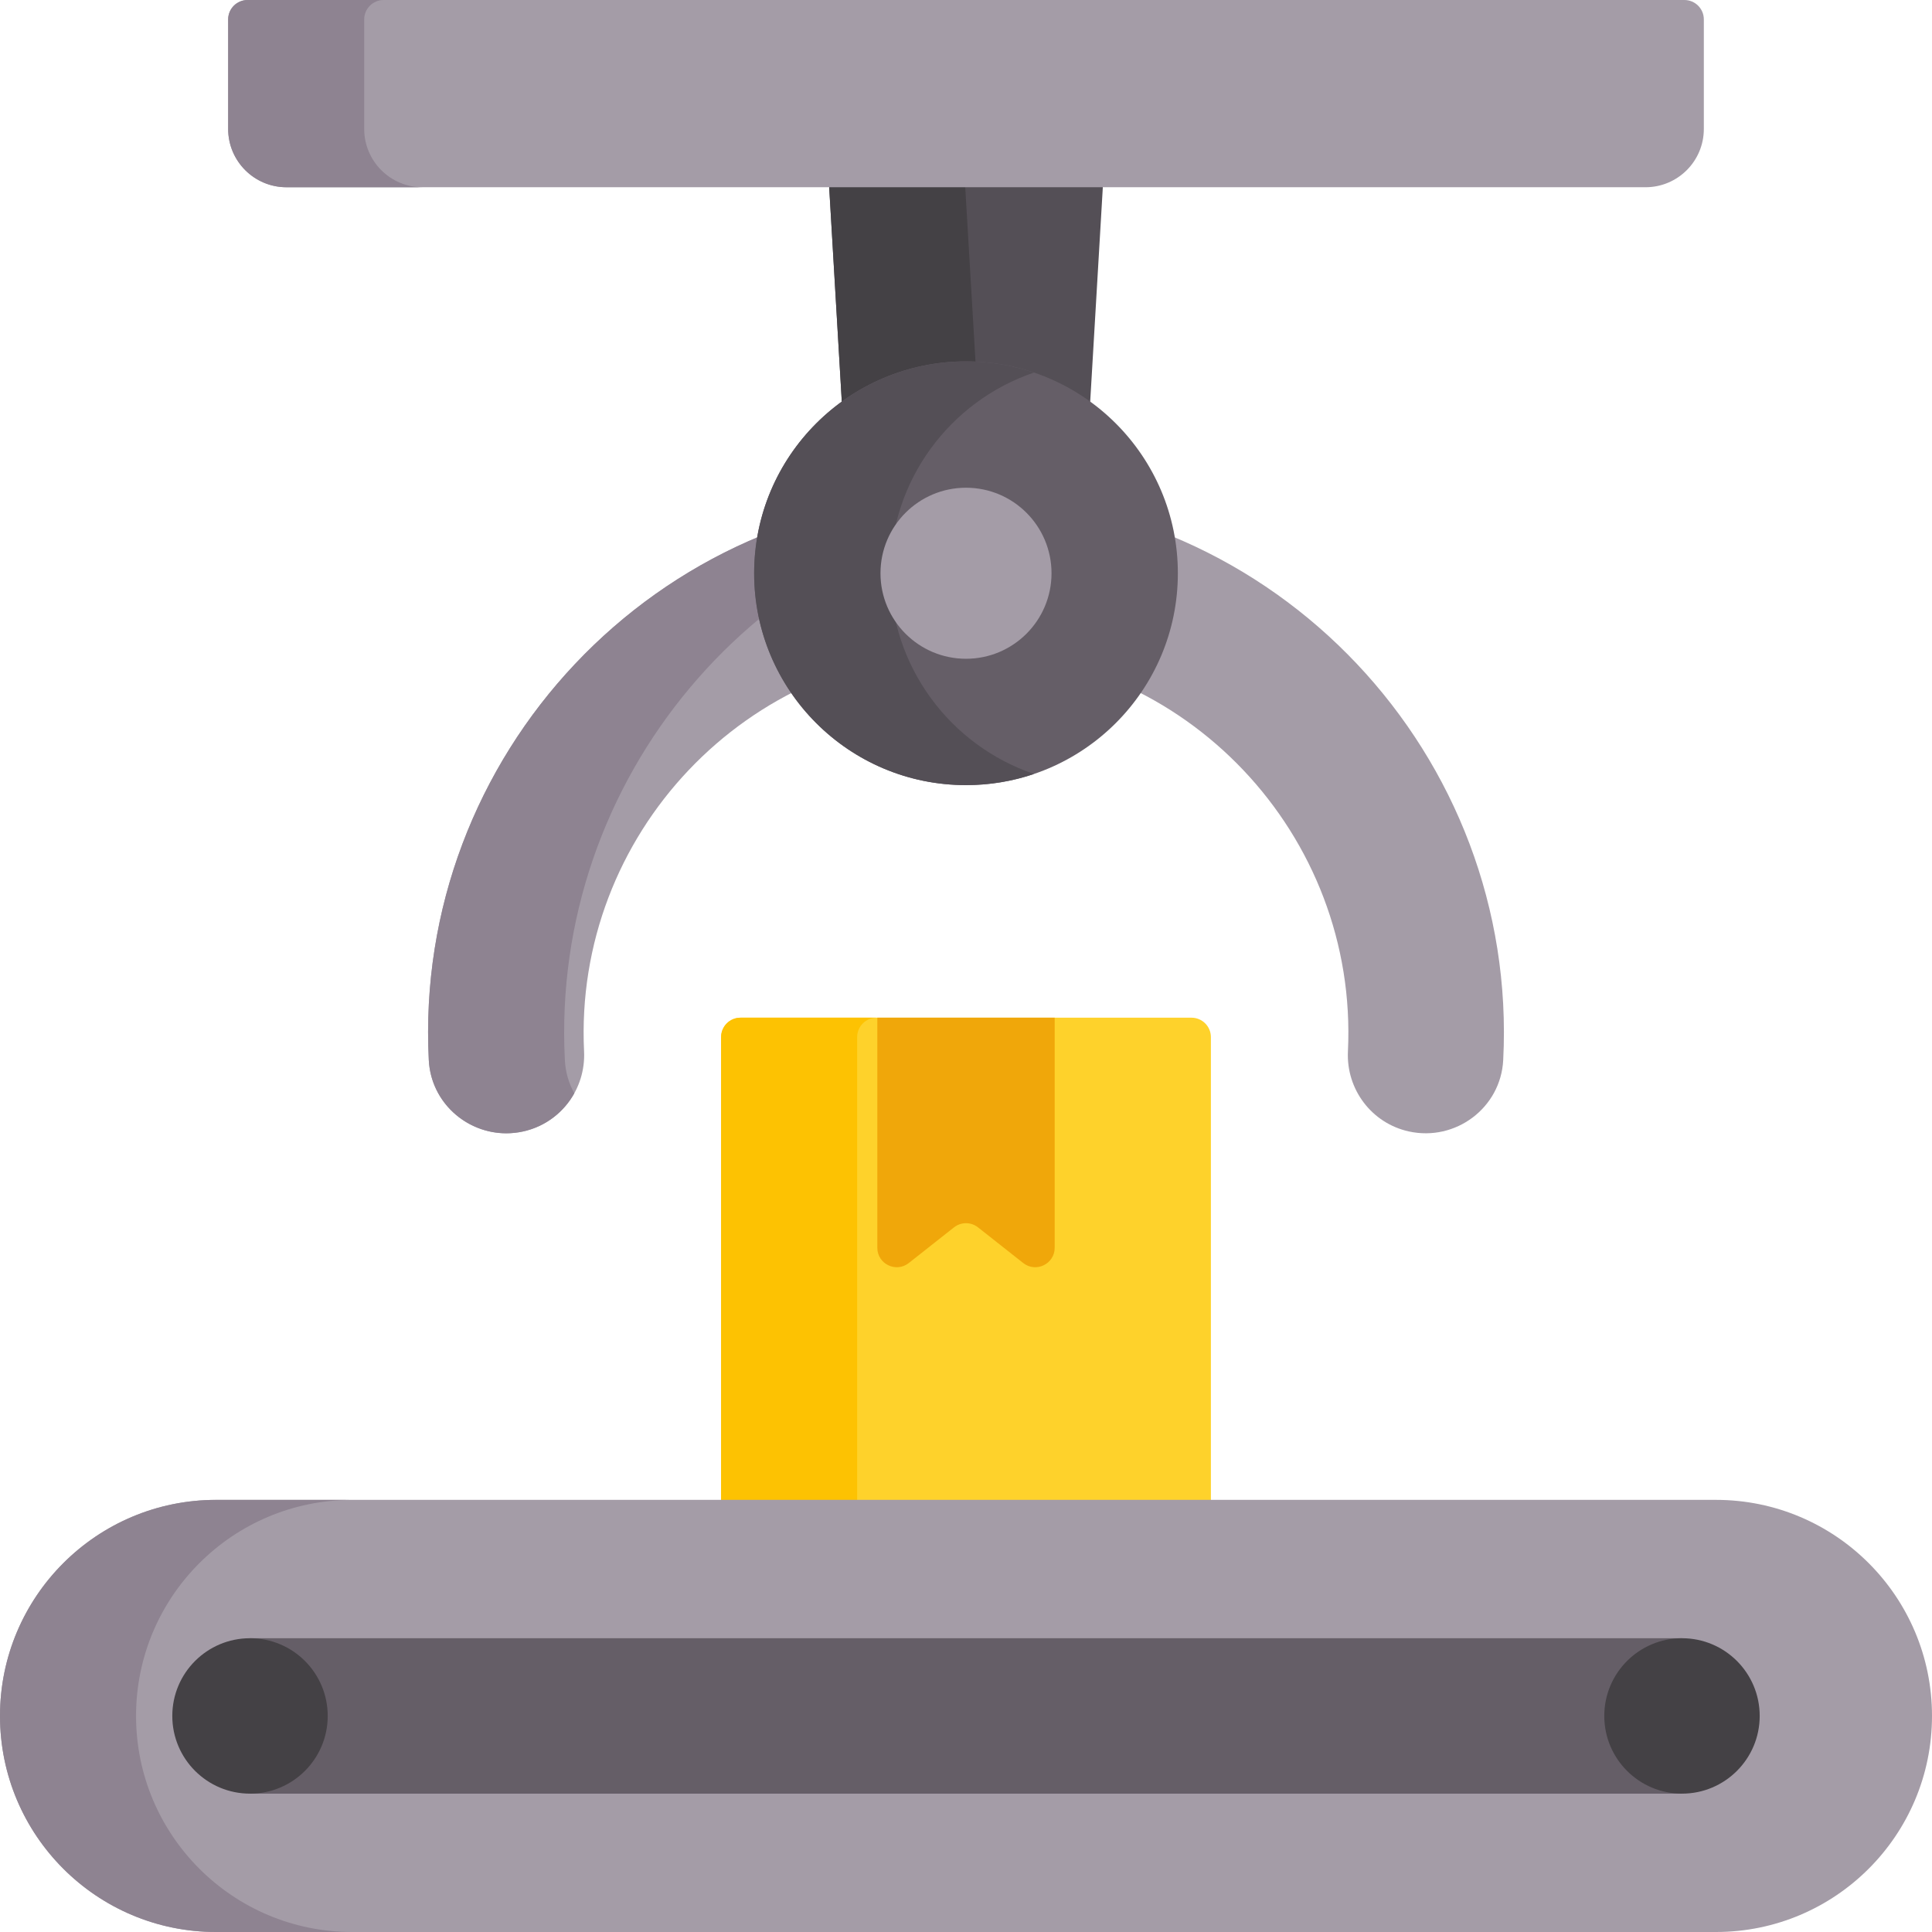
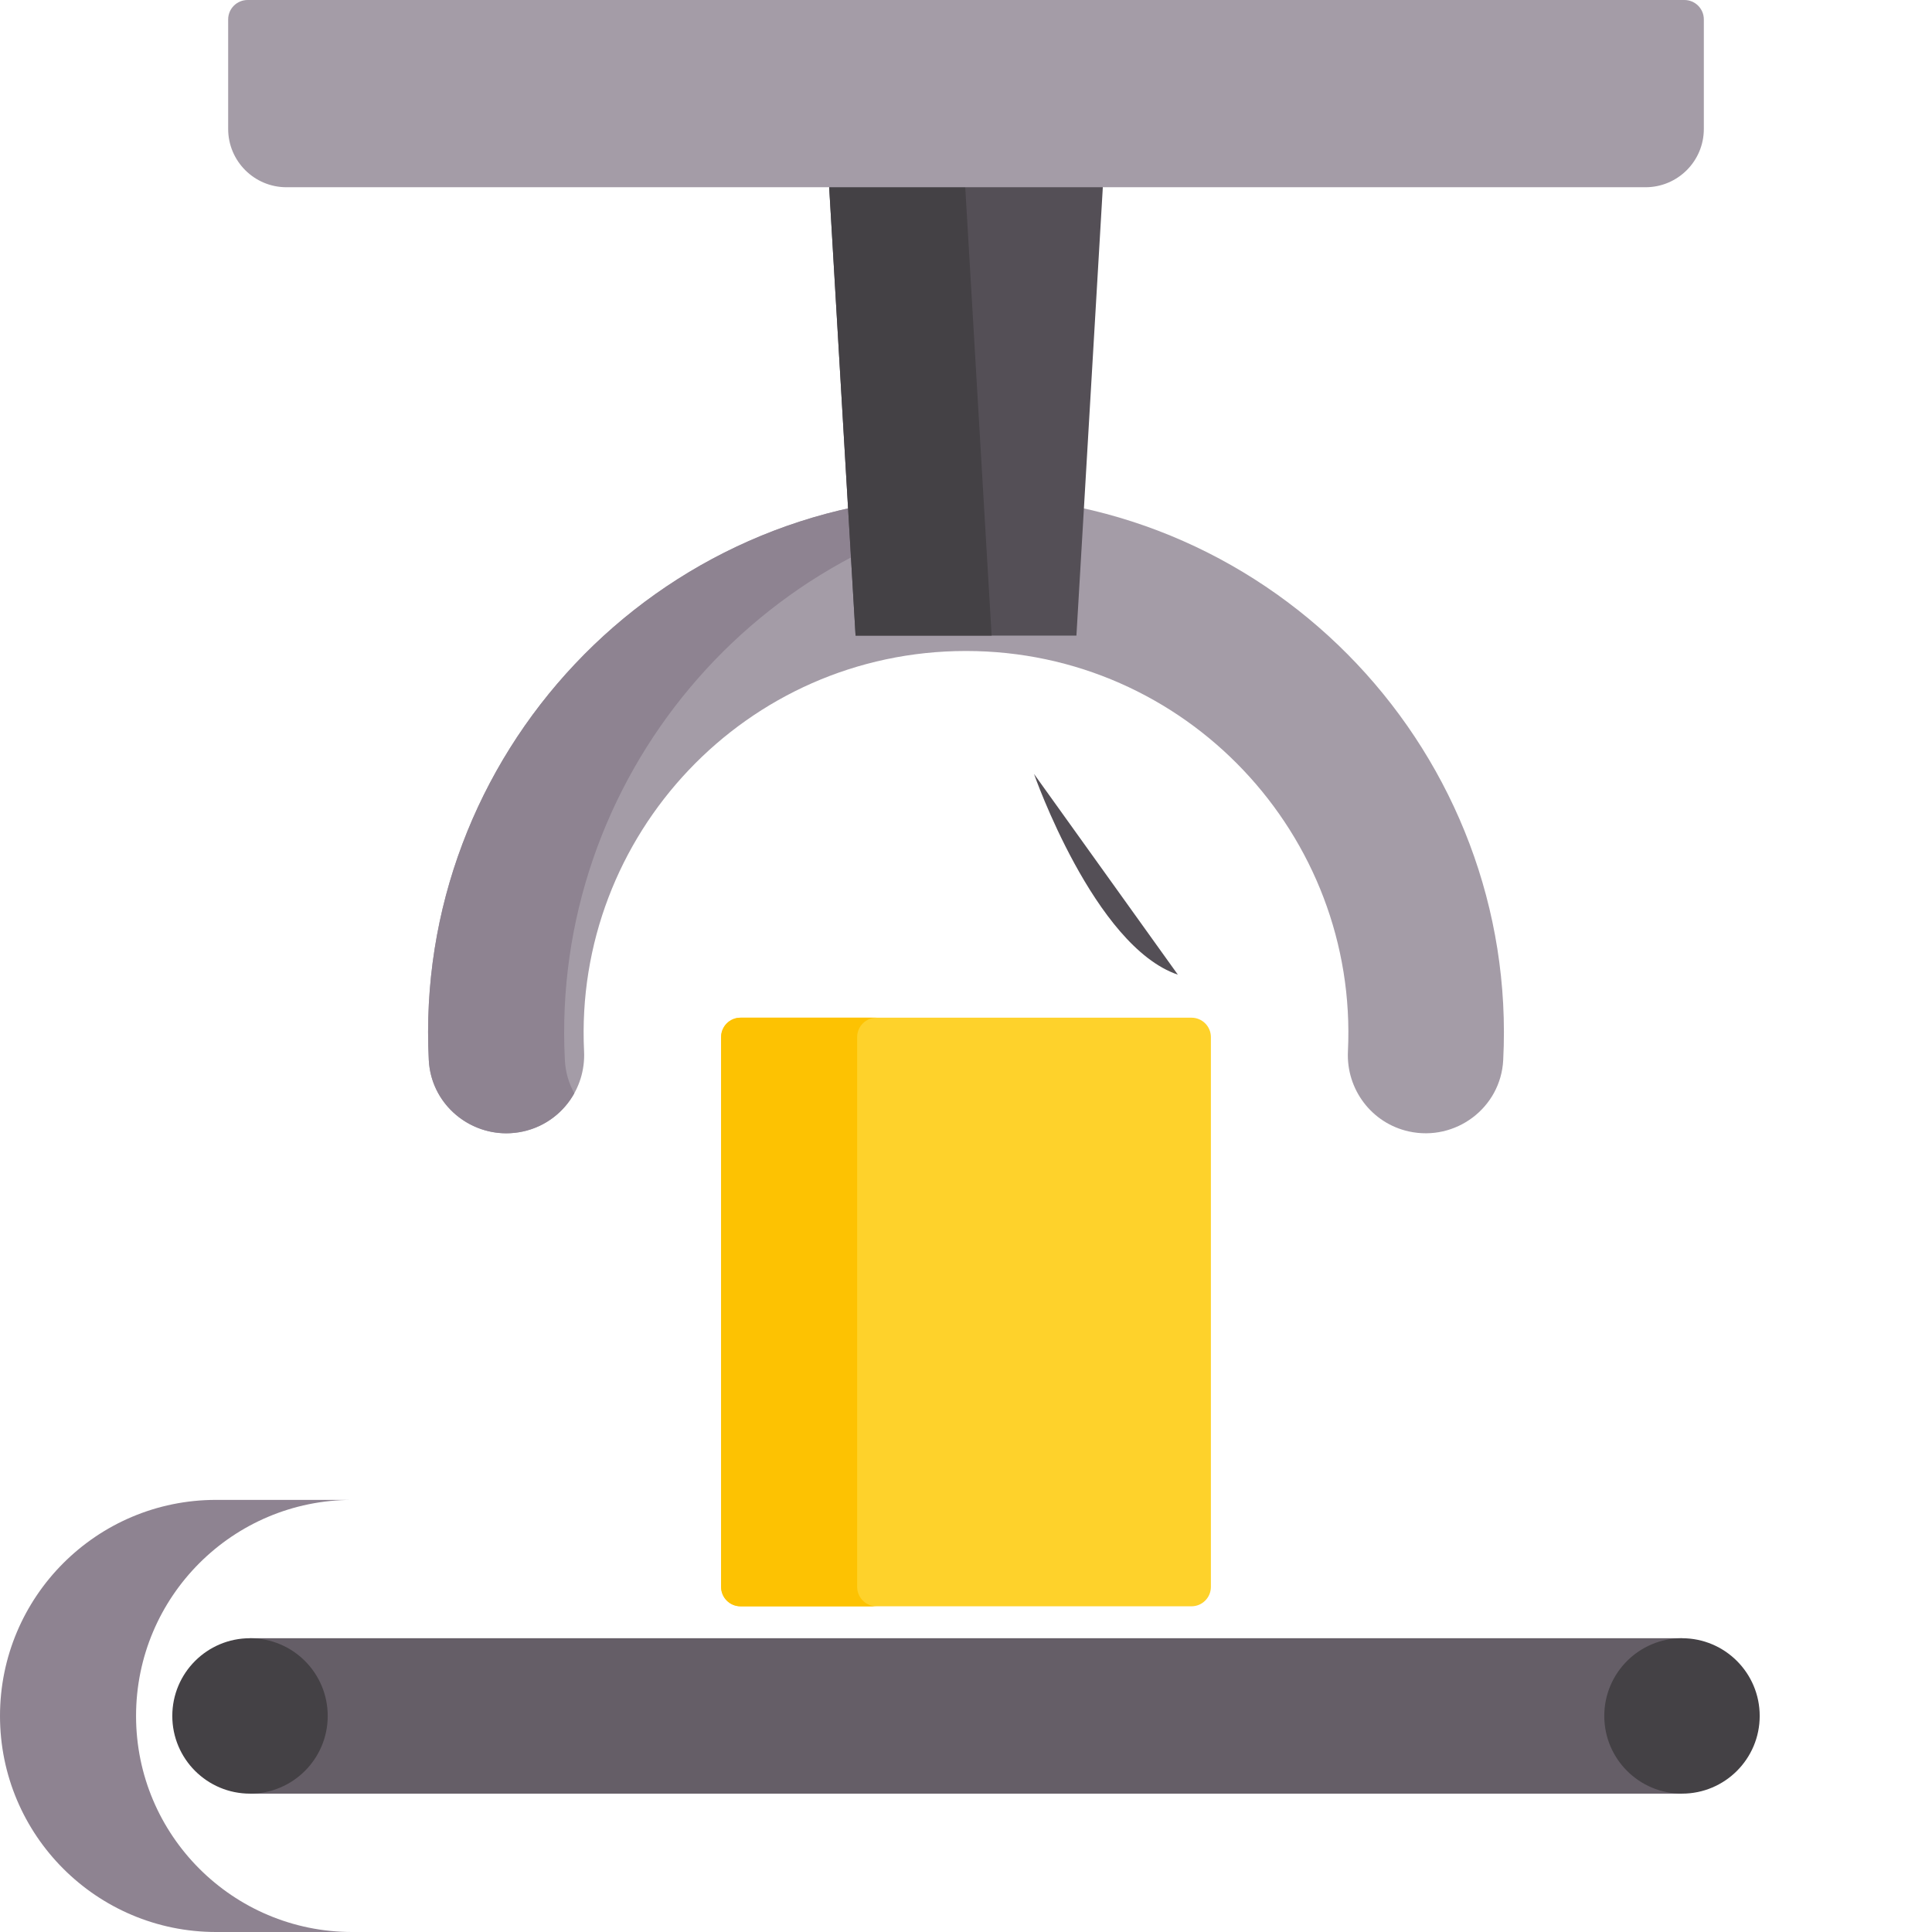
<svg xmlns="http://www.w3.org/2000/svg" id="Layer_1" enable-background="new 0 0 512 512" height="512" viewBox="0 0 512 512" width="512">
  <g>
    <g>
      <path d="m373.35 299.842c-9.854-2.173-16.623-11.159-16.135-21.237 2.771-57.236-42.934-106.086-101.215-106.086-58.299 0-103.986 48.868-101.215 106.086.488 10.079-6.281 19.064-16.135 21.238h-.001c-12.37 2.728-24.363-6.238-25.015-18.889-4.14-80.438 60.005-149.642 142.366-149.642 82.337 0 146.507 69.178 142.365 149.642-.652 12.651-12.645 21.617-25.015 18.888z" fill="#a49ca7" />
    </g>
    <g>
      <path d="m149.696 280.951c.165 3.204 1.051 6.181 2.503 8.777-2.782 5.007-7.603 8.808-13.547 10.116-1.504.33-3.008.494-4.481.494-10.642 0-19.965-8.272-20.532-19.388-4.141-80.436 59.998-149.643 142.361-149.643 6.119 0 12.136.381 18.028 1.123-73.483 9.22-128.165 74.06-124.332 148.521z" fill="#8e8391" />
    </g>
    <path d="m320.901 274.848v145.688c0 2.845-2.306 5.151-5.151 5.151h-119.501c-2.845 0-5.151-2.306-5.151-5.151v-145.688c0-2.845 2.306-5.151 5.151-5.151h119.501c2.845 0 5.151 2.306 5.151 5.151z" fill="#fed22b" />
-     <path d="m271.16 334.713-11.969-9.444c-1.871-1.476-4.51-1.476-6.381 0l-11.969 9.444c-3.378 2.665-8.342.259-8.342-4.044v-60.972h47.003v60.972c0 4.303-4.964 6.709-8.342 4.044z" fill="#f0a70a" />
    <path d="m232.306 425.691h-36.056c-2.843 0-5.151-2.308-5.151-5.151v-145.688c0-2.854 2.308-5.151 5.151-5.151h36.056c-2.843 0-5.151 2.297-5.151 5.151v145.688c0 2.844 2.308 5.151 5.151 5.151z" fill="#fdc202" />
    <path d="m285.264 168.435h-58.528l-9.917-168.435h78.362z" fill="#544f56" />
    <path d="m262.789 168.435h-36.056l-9.911-168.435h36.057z" fill="#444145" />
-     <circle cx="256" cy="151.917" fill="#655e67" r="56.145" />
-     <path d="m454.74 512h-397.48c-31.624 0-57.26-25.636-57.26-57.26 0-31.624 25.636-57.26 57.26-57.26h397.48c31.624 0 57.26 25.636 57.26 57.26 0 31.624-25.636 57.26-57.26 57.26z" fill="#a49ca7" />
    <path d="m66.255 434.146h379.49v41.189h-379.49z" fill="#655e67" />
    <g fill="#444145">
      <circle cx="66.255" cy="454.74" r="20.594" />
      <circle cx="445.745" cy="454.74" r="20.594" />
    </g>
    <path d="m436.082 49.62h-360.164c-8.534 0-15.453-6.918-15.453-15.453v-29.016c.001-2.845 2.307-5.151 5.152-5.151h380.767c2.845 0 5.151 2.306 5.151 5.151v29.017c-.001 8.534-6.919 15.452-15.453 15.452z" fill="#a49ca7" />
-     <path d="m274.028 205.109c-5.656 1.916-11.723 2.957-18.028 2.957-31.008 0-56.145-25.136-56.145-56.145 0-31.008 25.136-56.145 56.145-56.145 6.305 0 12.372 1.04 18.028 2.957-22.17 7.51-38.117 28.484-38.117 53.188s15.948 45.678 38.117 53.188z" fill="#544f56" />
+     <path d="m274.028 205.109s15.948 45.678 38.117 53.188z" fill="#544f56" />
    <path d="m93.314 512h-36.057c-31.616 0-57.257-25.641-57.257-57.257 0-15.813 6.408-30.122 16.771-40.486 10.364-10.364 24.683-16.771 40.486-16.771h36.056c-15.803 0-30.122 6.408-40.486 16.771-10.364 10.364-16.771 24.673-16.771 40.486 0 31.616 25.642 57.257 57.258 57.257z" fill="#8e8391" />
-     <path d="m111.97 49.624h-36.056c-8.53 0-15.453-6.923-15.453-15.453v-29.02c0-2.843 2.308-5.151 5.151-5.151h36.056c-2.843 0-5.151 2.308-5.151 5.151v29.02c.001 8.53 6.923 15.453 15.453 15.453z" fill="#8e8391" />
-     <circle cx="256" cy="151.917" fill="#a49ca7" r="22.664" />
  </g>
</svg>